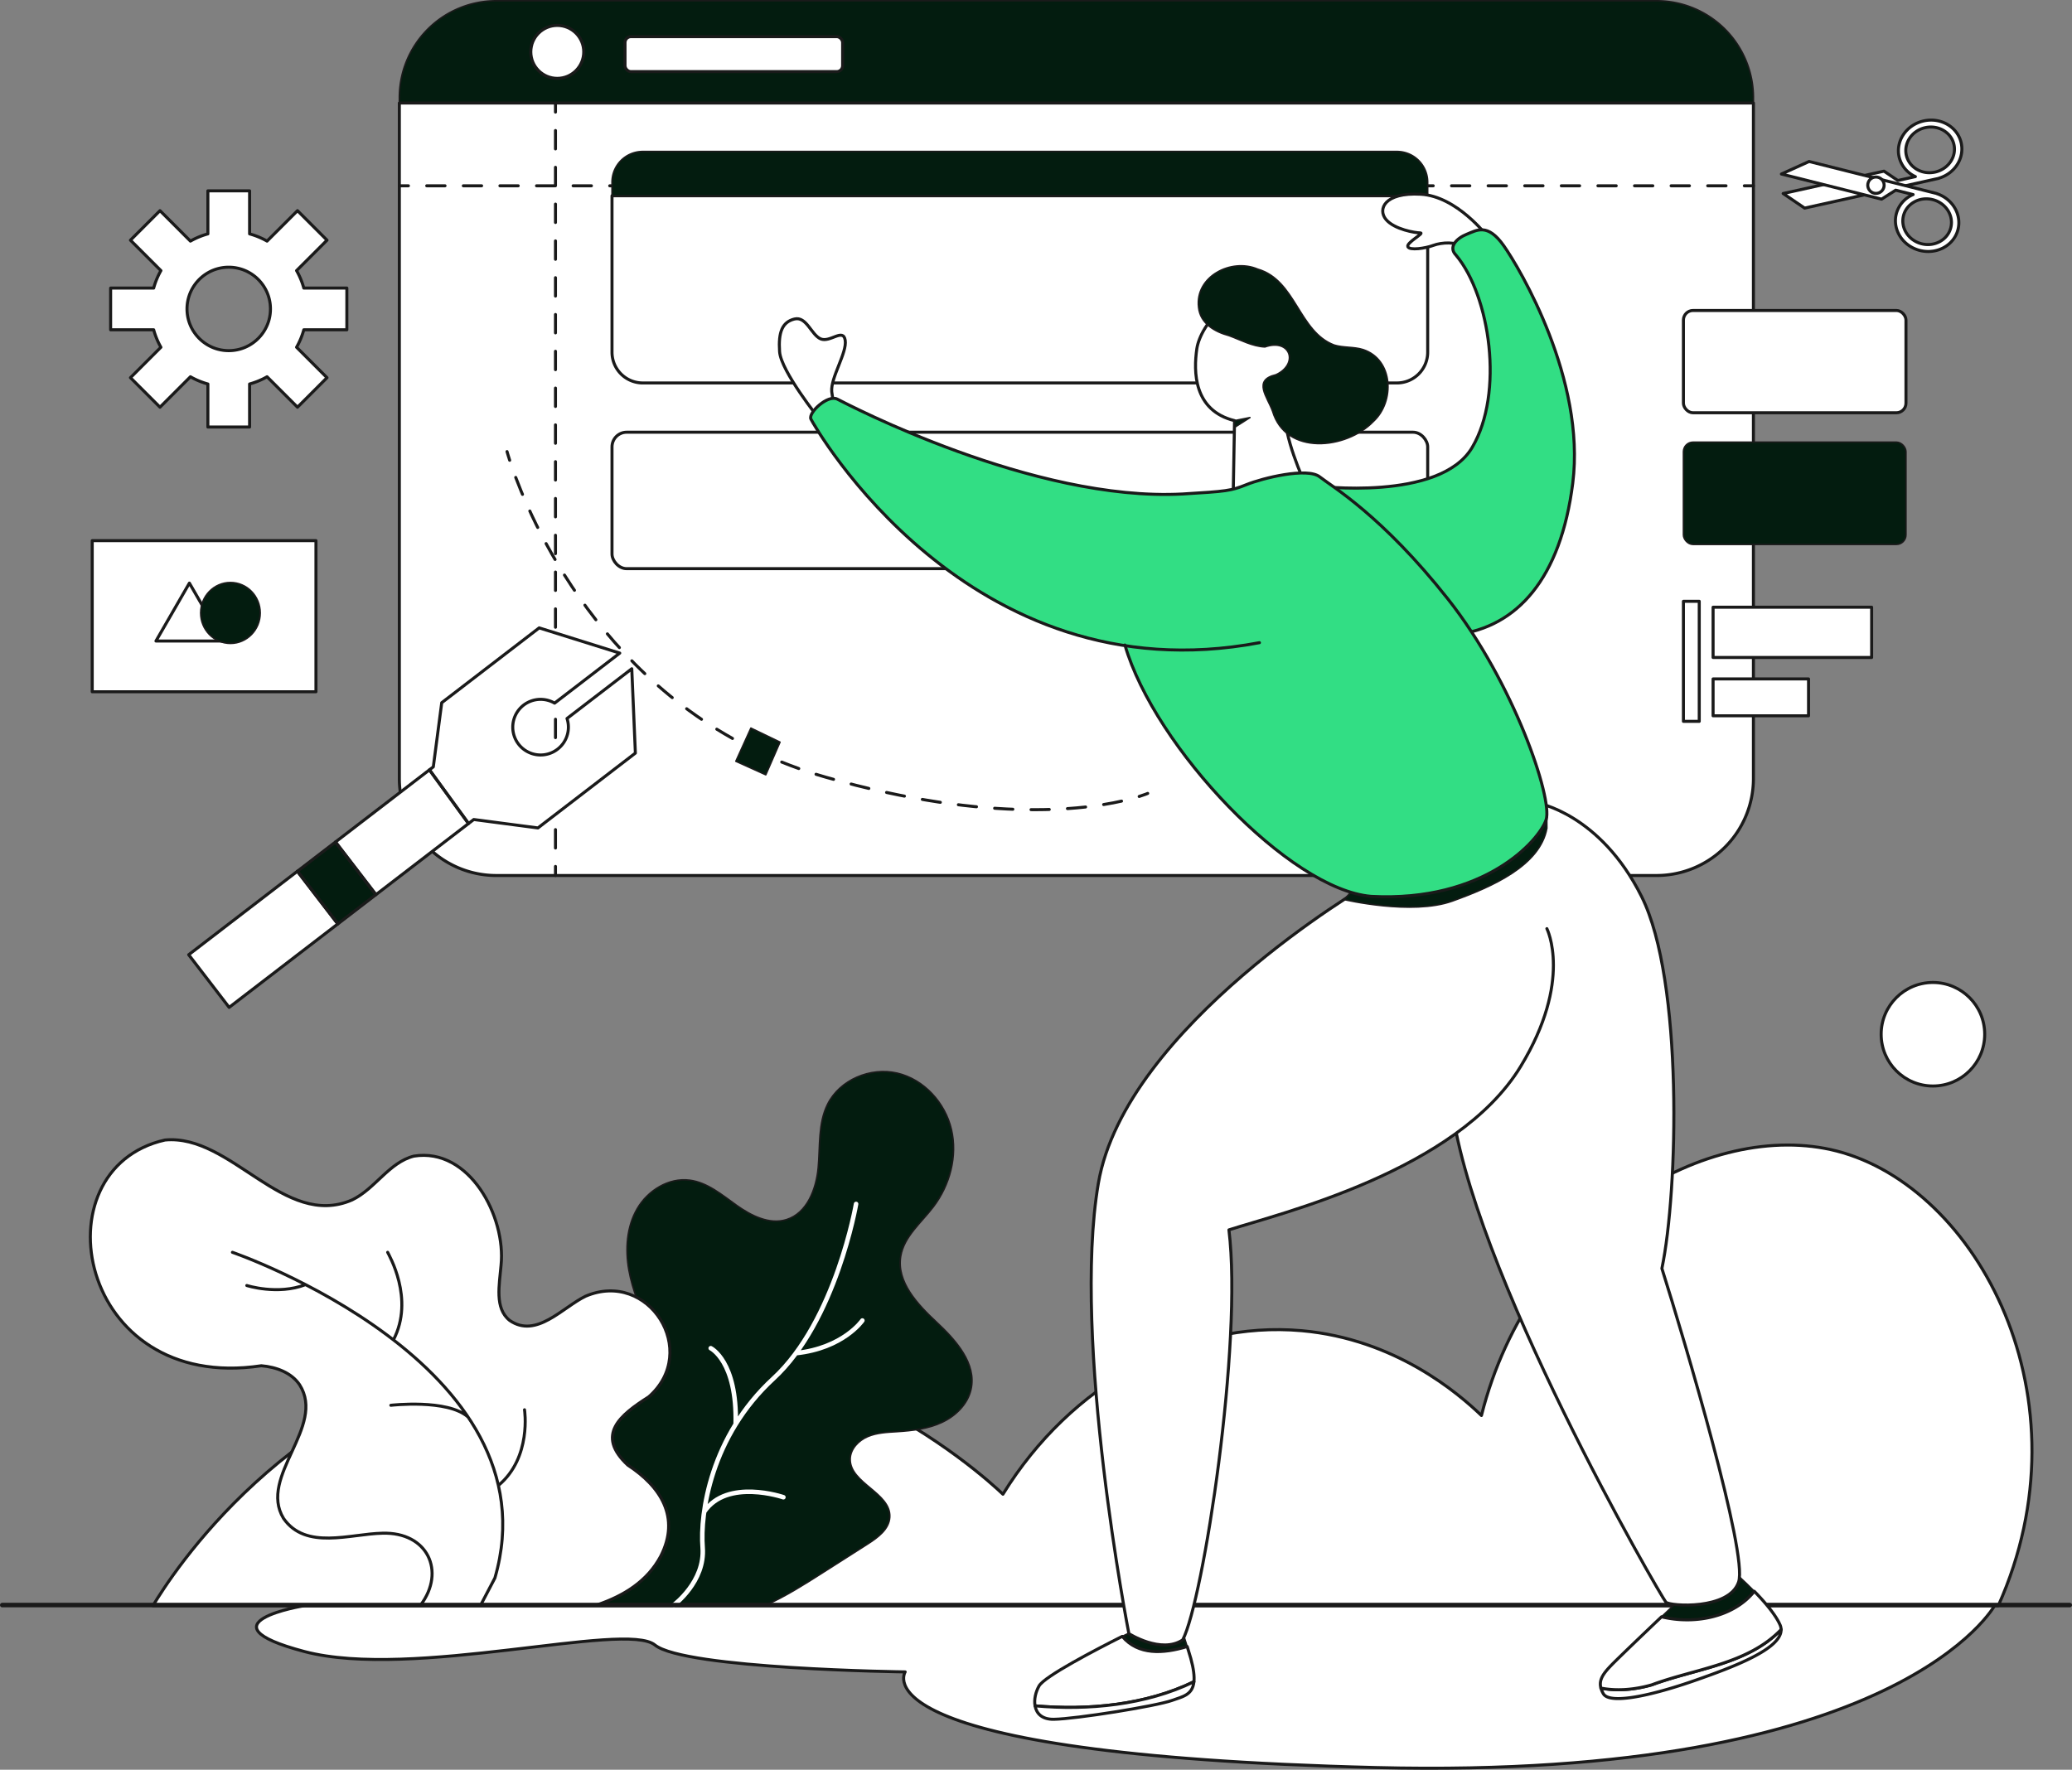
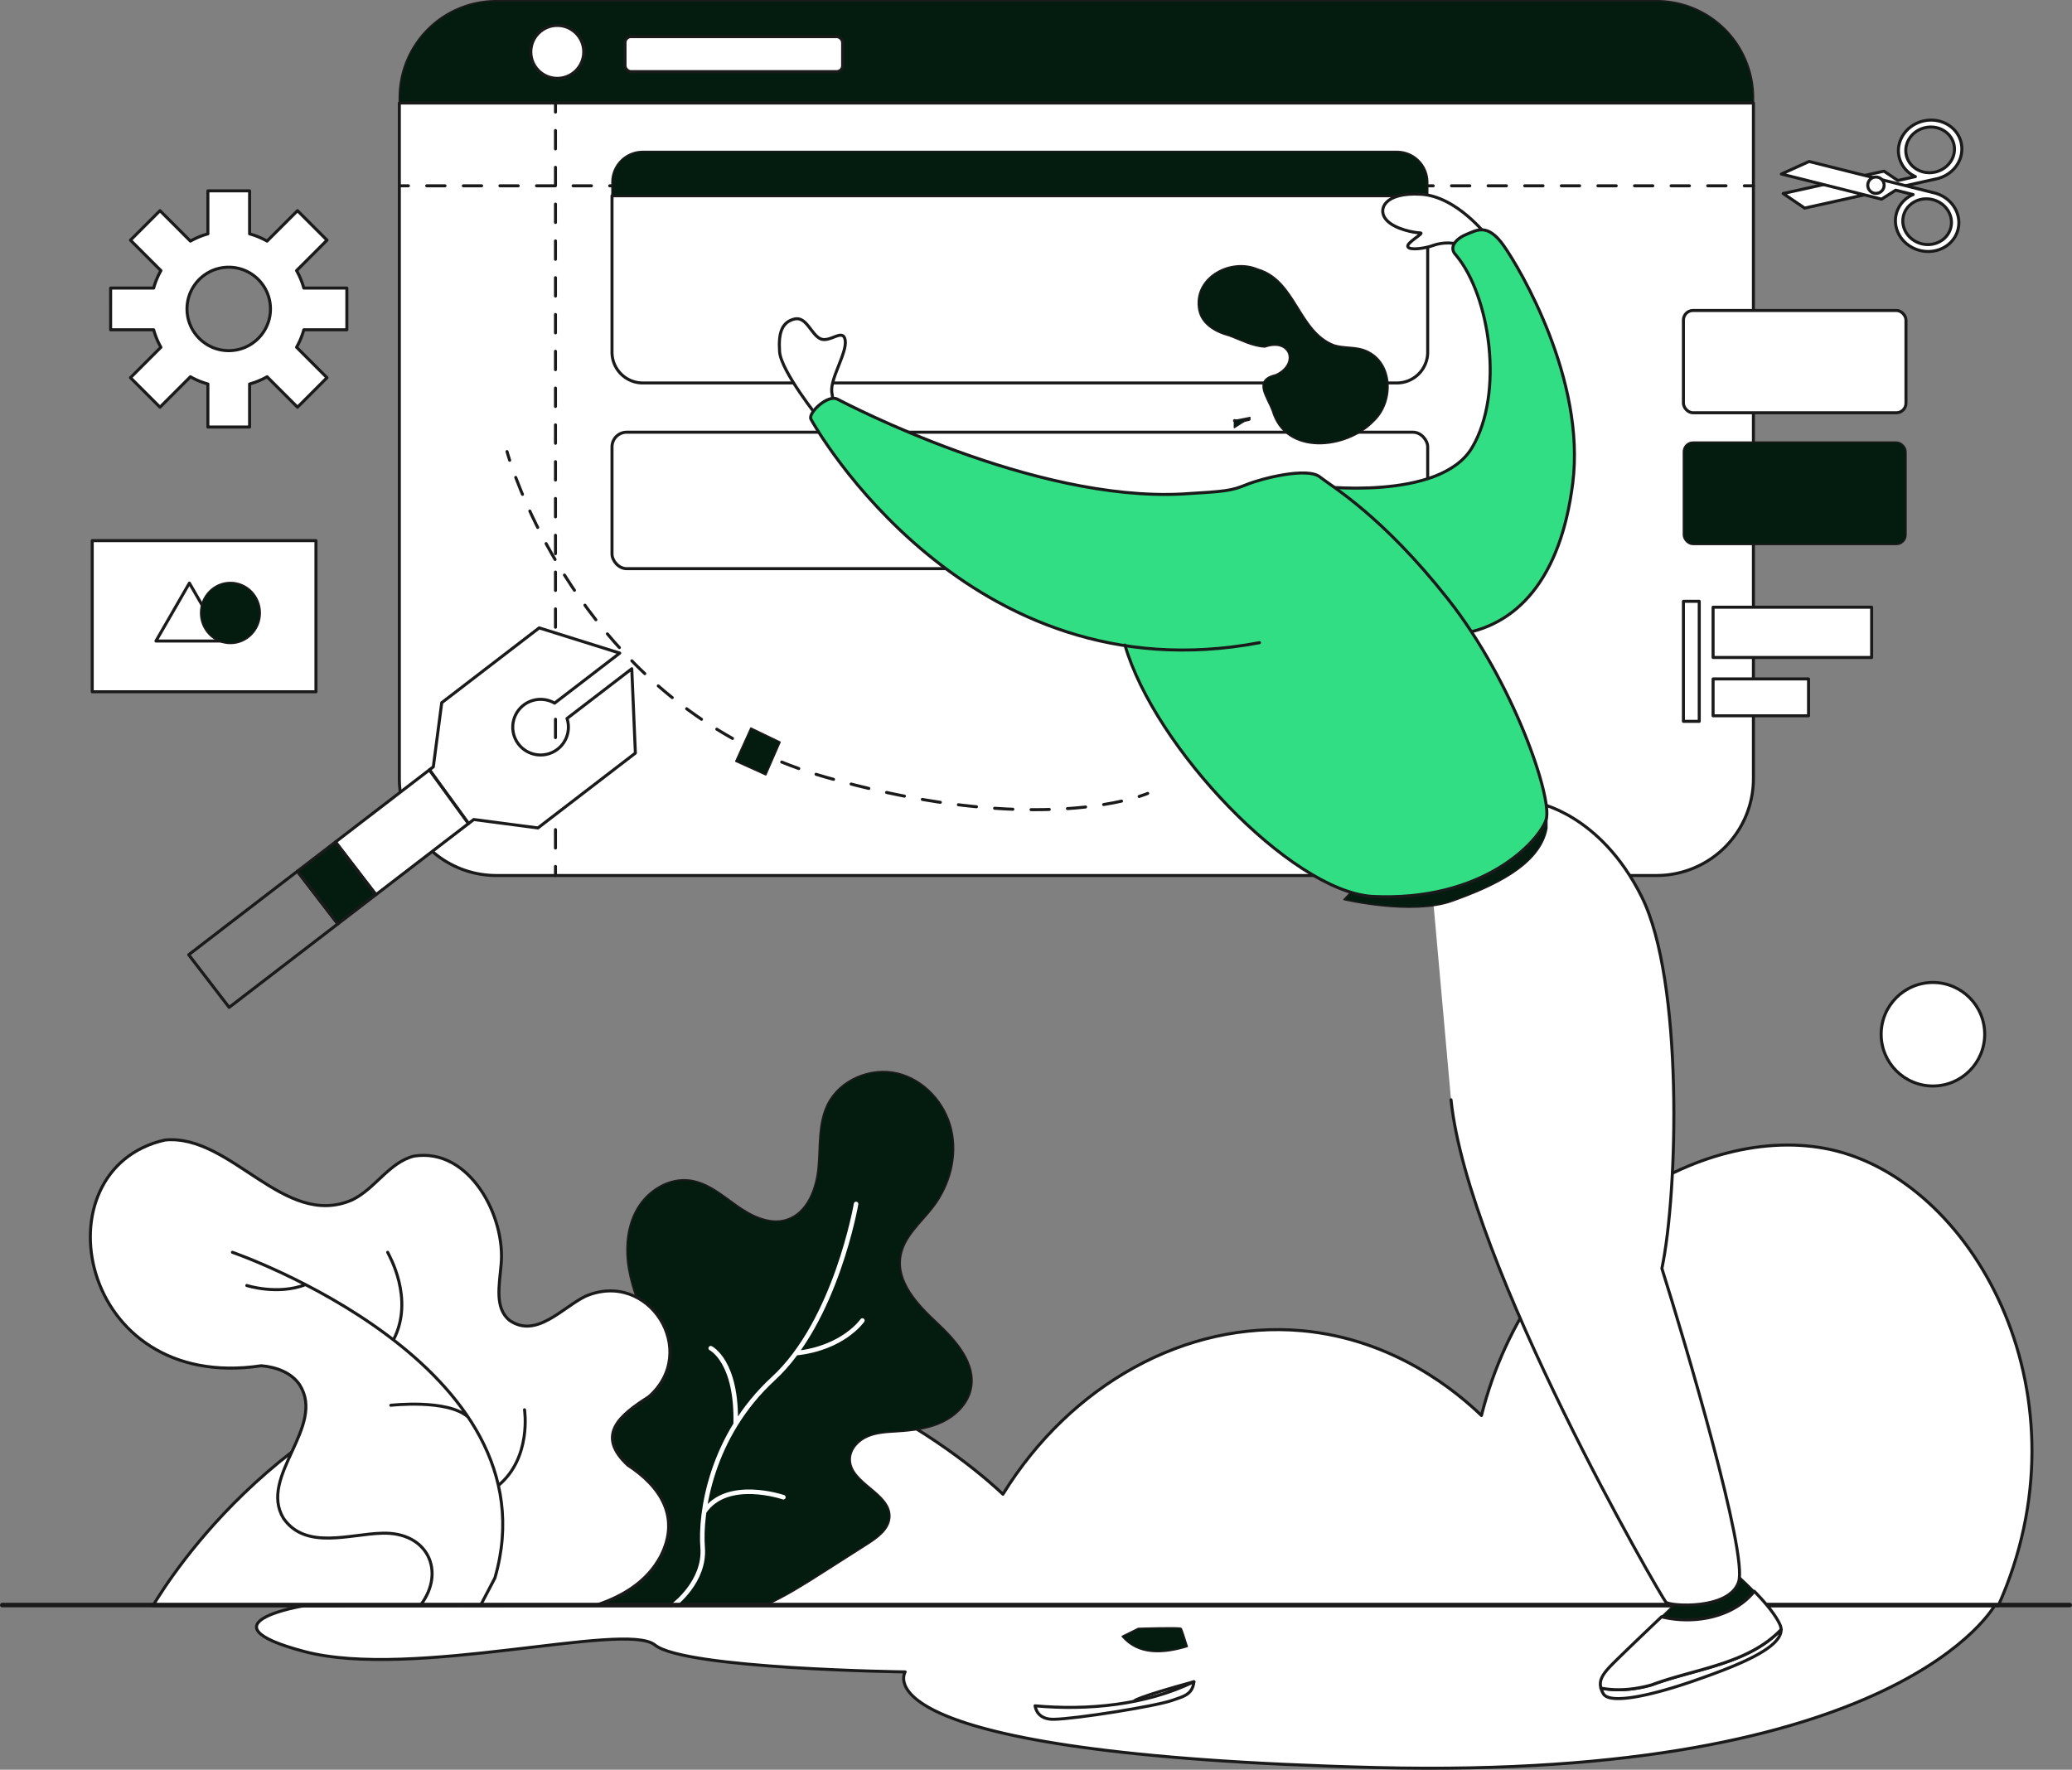
<svg xmlns="http://www.w3.org/2000/svg" id="WebsiteDesign" viewBox="62.85 272.8 2874.3 2455.45">
  <rect x="62.85" y="272.8" width="2874.3" height="2455.45" fill="#808080" stroke="none" />
  <g data-name="Layer 2" fill="#000000" class="color000000 svgShape">
    <g data-name="Layer 1" fill="#000000" class="color000000 svgShape">
      <rect width="3000" height="3000" fill="none" />
      <path fill="#ffffff" stroke="#1a1a1a" stroke-linecap="round" stroke-linejoin="round" stroke-width="4.198" d="M1241.617,2499.535H2830.369s-130.215,243.627-858.388,225.673-653.451-132.726-653.451-132.726-306.214-3.943-347.237-37.353-336.218,48.695-486.044,9.139,0-63.685,0-63.685Z" class="colorffffff svgShape colorStroke1a1a1a svgStroke" />
      <path fill="#ffffff" stroke="#1a1a1a" stroke-linecap="round" stroke-linejoin="round" stroke-width="4.198" d="M275.012,2500.581h2559.914c128.708-287.852-29.237-580.591-224.063-630.747-176.446-45.425-425.207,97.293-492.937,366.902-32.215-30.901-119.669-106.064-249.27-117.633-160.389-14.317-320.602,74.541-414.516,226.863-26.263-25.04-296.51-273.912-672.188-201.656C459.063,2206.413,300.061,2459.237,275.012,2500.581Z" class="colorffffff svgShape colorStroke1a1a1a svgStroke" />
      <circle cx="2744.232" cy="1707.762" r="71.82" fill="#ffffff" stroke="#1a1a1a" stroke-linecap="round" stroke-linejoin="round" stroke-width="4.198" class="colorffffff svgShape colorStroke1a1a1a svgStroke" />
      <path fill="#031c0f" stroke="#1a1a1a" stroke-linecap="round" stroke-linejoin="round" stroke-width="2.099" d="M2495.211,408.285A134.437,134.437,0,0,0,2360.773,273.847H751.258A134.437,134.437,0,0,0,616.82,408.285v7.469H2495.211Z" class="color1c0311 svgShape colorStroke1a1a1a svgStroke" />
      <path fill="#ffffff" stroke="#1a1a1a" stroke-linecap="round" stroke-linejoin="round" stroke-width="4.198" d="M616.82,415.753v937.328A134.437,134.437,0,0,0,751.258,1487.519H2360.773a134.437,134.437,0,0,0,134.437-134.437V415.753Z" class="colorffffff svgShape colorStroke1a1a1a svgStroke" />
      <rect width="308.708" height="141.906" x="2398.117" y="703.58" fill="#ffffff" stroke="#1a1a1a" stroke-linecap="round" stroke-linejoin="round" stroke-width="4.198" rx="13.307" class="colorffffff svgShape colorStroke1a1a1a svgStroke" />
      <rect width="308.708" height="141.906" x="2398.117" y="886.272" fill="#031c0f" stroke="#1a1a1a" stroke-linecap="round" stroke-linejoin="round" stroke-width="2.099" rx="13.307" class="color1c0311 svgShape colorStroke1a1a1a svgStroke" />
      <path fill="#ffffff" stroke="#1a1a1a" stroke-linecap="round" stroke-linejoin="round" stroke-width="4.198" d="M1795.638,854.542s-13.036,3.947-20.228,1.867" class="colorffffff svgShape colorStroke1a1a1a svgStroke" />
      <path fill="none" stroke="#1a1a1a" stroke-linecap="round" stroke-linejoin="round" stroke-width="4.198" d="M766.195,899.355s1.158,4.284,3.682,12.039" class="colorStroke1a1a1a svgStroke" />
      <path fill="none" stroke="#1a1a1a" stroke-dasharray="25.271 25.271" stroke-linecap="round" stroke-linejoin="round" stroke-width="4.198" d="M778.275,935.224c34.781,92.314,151.103,336.419,430.443,415.99,230.868,65.764,369.817,43.957,422.26,30.125" class="colorStroke1a1a1a svgStroke" />
      <path fill="none" stroke="#1a1a1a" stroke-linecap="round" stroke-linejoin="round" stroke-width="4.198" d="M1643.119,1377.844c7.923-2.497,11.857-4.223,11.857-4.223" class="colorStroke1a1a1a svgStroke" />
      <line x1="833.414" x2="833.414" y1="415.753" y2="428.347" fill="none" stroke="#1a1a1a" stroke-linecap="round" stroke-linejoin="round" stroke-width="4.198" class="colorStroke1a1a1a svgStroke" />
      <line x1="833.414" x2="833.414" y1="453.873" y2="1462.162" fill="none" stroke="#1a1a1a" stroke-dasharray="25.526 25.526" stroke-linecap="round" stroke-linejoin="round" stroke-width="4.198" class="colorStroke1a1a1a svgStroke" />
      <line x1="833.414" x2="833.414" y1="1474.926" y2="1487.519" fill="none" stroke="#1a1a1a" stroke-linecap="round" stroke-linejoin="round" stroke-width="4.198" class="colorStroke1a1a1a svgStroke" />
      <line x1="616.82" x2="629.414" y1="530.585" y2="530.585" fill="none" stroke="#1a1a1a" stroke-linecap="round" stroke-linejoin="round" stroke-width="4.198" class="colorStroke1a1a1a svgStroke" />
      <line x1="654.8" x2="2469.924" y1="530.585" y2="530.585" fill="none" stroke="#1a1a1a" stroke-dasharray="25.386 25.386" stroke-linecap="round" stroke-linejoin="round" stroke-width="4.198" class="colorStroke1a1a1a svgStroke" />
      <line x1="2482.617" x2="2495.211" y1="530.585" y2="530.585" fill="none" stroke="#1a1a1a" stroke-linecap="round" stroke-linejoin="round" stroke-width="4.198" class="colorStroke1a1a1a svgStroke" />
      <polygon fill="#ffffff" points="528.205 1441.054 584.32 1514.108 712.788 1415.427 658.588 1340.902 528.205 1441.054" class="colorffffff svgShape" />
      <path fill="#ffffff" d="M809.069,1421.53l135.183-103.838-4.998-117.01-89.838,69.008a38.587,38.587,0,1,1-17.23-21.313l90.378-69.422L810.8,1143.956,675.617,1247.794l-11.67,88.99-5.36,4.117,54.2,74.526,7.275-5.588Z" class="colorffffff svgShape" />
      <rect width="66.608" height="92.119" x="496.546" y="1451.809" fill="#ffffff" transform="rotate(-37.529 529.85 1497.868)" class="colorffffff svgShape" />
-       <rect width="190.13" height="92.119" x="332.983" y="1530.007" fill="#ffffff" transform="rotate(-37.529 428.048 1576.066)" class="colorffffff svgShape" />
      <polygon fill="none" stroke="#ffffff" stroke-miterlimit="10" stroke-width="2.099" points="528.205 1441.054 584.32 1514.108 712.788 1415.427 658.588 1340.902 528.205 1441.054" class="colorStrokeffffff svgStroke" />
      <path fill="none" stroke="#ffffff" stroke-miterlimit="10" stroke-width="2.099" d="M809.069,1421.53l135.183-103.838-4.998-117.01-89.838,69.008a38.587,38.587,0,1,1-17.23-21.313l90.378-69.422L810.8,1143.956,675.617,1247.794l-11.67,88.99-5.36,4.117,54.2,74.526,7.275-5.588Z" class="colorStrokeffffff svgStroke" />
      <rect width="66.608" height="92.119" x="496.546" y="1451.809" fill="#031c0f" stroke="#1a1a1a" stroke-linecap="round" stroke-linejoin="round" stroke-width="2.099" transform="rotate(-37.529 529.85 1497.868)" class="color1c0311 svgShape colorStroke1a1a1a svgStroke" />
      <rect width="190.13" height="92.119" x="332.983" y="1530.007" fill="none" stroke="#ffffff" stroke-miterlimit="10" stroke-width="2.099" transform="rotate(-37.529 428.048 1576.066)" class="colorStrokeffffff svgStroke" />
      <polygon fill="none" stroke="#1a1a1a" stroke-linecap="round" stroke-linejoin="round" stroke-width="4.198" points="528.205 1441.054 584.32 1514.108 712.788 1415.427 658.588 1340.902 528.205 1441.054" class="colorStroke1a1a1a svgStroke" />
      <path fill="none" stroke="#1a1a1a" stroke-linecap="round" stroke-linejoin="round" stroke-width="4.198" d="M809.069,1421.53l135.183-103.838-4.998-117.01-89.838,69.008a38.587,38.587,0,1,1-17.23-21.313l90.378-69.422L810.8,1143.956,675.617,1247.794l-11.67,88.99-5.36,4.117,54.2,74.526,7.275-5.588Z" class="colorStroke1a1a1a svgStroke" />
      <rect width="66.608" height="92.119" x="496.546" y="1451.809" fill="none" stroke="#1a1a1a" stroke-linecap="round" stroke-linejoin="round" stroke-width="4.198" transform="rotate(-37.529 529.85 1497.868)" class="colorStroke1a1a1a svgStroke" />
      <rect width="190.13" height="92.119" x="332.983" y="1530.007" fill="none" stroke="#1a1a1a" stroke-linecap="round" stroke-linejoin="round" stroke-width="4.198" transform="rotate(-37.529 428.048 1576.066)" class="colorStroke1a1a1a svgStroke" />
      <path fill="#ffffff" stroke="#1a1a1a" stroke-linecap="round" stroke-linejoin="round" stroke-width="4.198" d="M544.003,730.375V672.489h-59.719a106.651,106.651,0,0,0-10.032-24.228l42.222-42.222-40.939-40.939L433.313,607.323a106.636,106.636,0,0,0-24.228-10.032V537.598H351.226V597.291a106.636,106.636,0,0,0-24.228,10.032l-42.222-42.223-40.939,40.939,42.222,42.222a106.651,106.651,0,0,0-10.032,24.228h-59.719V730.375h59.719a106.639,106.639,0,0,0,10.032,24.228l-42.222,42.222,40.939,40.939,42.222-42.222a106.635,106.635,0,0,0,24.228,10.032v59.693h57.859V805.574a106.635,106.635,0,0,0,24.228-10.032l42.222,42.222,40.939-40.939-42.222-42.222A106.639,106.639,0,0,0,484.284,730.375Zm-113.728,0a57.896,57.896,0,0,1-21.19,21.19,56.485,56.485,0,0,1-13.961,5.789,58.114,58.114,0,0,1-29.964,0,56.302,56.302,0,0,1-13.934-5.789,58.19,58.19,0,0,1-27.004-35.15,58.726,58.726,0,0,1-1.938-14.982,57.594,57.594,0,0,1,1.964-14.982,56.497,56.497,0,0,1,5.789-13.961A58.093,58.093,0,0,1,351.226,651.3a56.302,56.302,0,0,1,13.934-5.789,58.114,58.114,0,0,1,29.964,0A56.486,56.486,0,0,1,409.085,651.3a58.093,58.093,0,0,1,21.19,21.189,56.497,56.497,0,0,1,5.789,13.961,57.594,57.594,0,0,1,1.964,14.982,58.726,58.726,0,0,1-1.938,14.982A57.574,57.574,0,0,1,430.275,730.375Z" class="colorffffff svgShape colorStroke1a1a1a svgStroke" />
      <circle cx="835.904" cy="344.8" r="36.721" fill="#ffffff" stroke="#1a1a1a" stroke-linecap="round" stroke-linejoin="round" stroke-width="4.198" class="colorffffff svgShape colorStroke1a1a1a svgStroke" />
      <rect width="301.862" height="48.547" x="929.885" y="323.639" fill="#ffffff" stroke="#1a1a1a" stroke-linecap="round" stroke-linejoin="round" stroke-width="4.198" rx="8.198" class="colorffffff svgShape colorStroke1a1a1a svgStroke" />
      <path fill="#ffffff" stroke="#1a1a1a" stroke-linecap="round" stroke-linejoin="round" stroke-width="4.198" d="M911.836,544.434V761.485a42.643,42.643,0,0,0,42.643,42.643H2000.709a42.643,42.643,0,0,0,42.643-42.643V544.434Z" class="colorffffff svgShape colorStroke1a1a1a svgStroke" />
      <path fill="#031c0f" stroke="#1a1a1a" stroke-linecap="round" stroke-linejoin="round" stroke-width="2.099" d="M2043.352,525.615a42.643,42.643,0,0,0-42.643-42.643H954.479A42.643,42.643,0,0,0,911.836,525.615v18.819H2043.352Z" class="color1c0311 svgShape colorStroke1a1a1a svgStroke" />
      <rect width="1131.516" height="189.327" x="911.836" y="872.473" fill="#ffffff" stroke="#1a1a1a" stroke-linecap="round" stroke-linejoin="round" stroke-width="4.198" rx="20.317" class="colorffffff svgShape colorStroke1a1a1a svgStroke" />
      <path fill="#031c0f" stroke="#1a1a1a" stroke-linecap="round" stroke-linejoin="round" stroke-width="2.099" d="M1362.27,2107.484c-26.687-24.884-56.107-56.158-49.856-92.106,4.718-27.129,28.36-46.109,45.062-68.001,23.092-30.268,33.876-70.577,25.154-107.636-8.722-37.059-38.191-69.418-75.275-78.03-37.084-8.612-79.694,9.243-96.559,43.374-13.217,26.749-10.217,58.199-12.943,87.91-2.726,29.711-15.451,63.061-43.936,71.937-23.791,7.414-48.984-5.316-69.273-19.785-20.289-14.468-40.428-31.729-65.145-34.9-29.006-3.722-58.02,14.289-72.709,39.576-14.689,25.287-16.732,56.351-11.582,85.138,5.151,28.787,16.942,55.896,28.638,82.699l-76.907,88.103-25.238,293.771h264.239c27.243-12.3,52.682-28.463,77.931-44.567q31.293-19.959,62.586-39.919c14.119-9.005,29.777-20.509,30.717-37.229,1.906-33.906-55.846-47.019-54.898-80.965.386-13.836,11.562-25.461,24.3-30.876s26.928-5.938,40.741-6.821c21.17-1.354,42.717-3.853,61.956-12.789,19.239-8.936,36.055-25.341,40.621-46.057C1417.748,2164.678,1388.957,2132.367,1362.27,2107.484Z" class="color1c0311 svgShape colorStroke1a1a1a svgStroke" />
      <path fill="none" stroke="#ffffff" stroke-linecap="round" stroke-linejoin="round" stroke-width="6.297" d="M1250.419 1943.226s-27.943 162.449-114.8 242.368-101.794 186.972-98.06 234.274-39.833 79.667-39.833 79.667M1149.591 2350.16s-77.951-26.812-109.928 20.204M1048.763 2143.372s36.864 17.898 34.614 105.497M1259.133 2104.936s-26.311 38.393-92.2 45.337" class="colorStrokeffffff svgStroke" />
      <path fill="#ffffff" stroke="#1a1a1a" stroke-linecap="round" stroke-linejoin="round" stroke-width="4.198" d="M979.483,2431.812c27.422-53.811-.149-96.524-45.7-126.2-44.987-41.834-11.072-69.291,28.942-94.723,71.906-62.796.347-177.185-87.658-139.608-31.623,15.306-68.344,59.208-105.226,33.543-21.193-16.781-14.197-49.525-11.932-76.463,7.043-67.559-43.889-163.853-120.931-151.493-34.315,8.591-53.87,45.591-85.794,60.828-94.328,40.965-167.497-91.812-259.449-83.172-178.266,39.972-121.711,351.682,133.611,313.189,20.399,1.682,41.74,9.397,53.139,26.395,37.062,58.144-57.765,126.99-22.328,185.397,30.894,44.398,92.227,21.486,137.093,20.559,62.952-1.937,88.069,53.026,53.256,99.468H891.046C927.712,2487.079,960.79,2467.085,979.483,2431.812Z" class="colorffffff svgShape colorStroke1a1a1a svgStroke" />
      <path fill="#ffffff" stroke="#1a1a1a" stroke-linecap="round" stroke-linejoin="round" stroke-width="4.198" d="M729.785 2499.535l19.605-37.344c85.891-296.883-364.102-451.859-364.102-451.859M790.469 2228.792s10.315 66.243-36.232 105.008M600.638 2010.331c1.245 3.112 37.771 64.36 7.994 121.494M604.995 2222.576s78.679-9.108 107.181 16.293M405.206 2056.389s42.878 13.742 81.5-1.22" class="colorffffff svgShape colorStroke1a1a1a svgStroke" />
      <line x1="66" x2="2934" y1="2499.761" y2="2499.761" fill="none" stroke="#1a1a1a" stroke-linecap="round" stroke-linejoin="round" stroke-width="6.297" class="colorStroke1a1a1a svgStroke" />
      <polygon fill="#031c0f" stroke="#1a1a1a" stroke-linecap="round" stroke-linejoin="round" stroke-width="2.099" points="1083.617 1329.032 1104.502 1282.993 1144.895 1302.475 1125.162 1347.791 1083.617 1329.032" class="color1c0311 svgShape colorStroke1a1a1a svgStroke" />
      <path fill="#031c0f" stroke="#1a1a1a" stroke-linecap="round" stroke-linejoin="round" stroke-width="2.099" d="M1709.762,2557.259c-3.42-11.141-7.528-24.004-8.572-25.049-1.867-1.867-59.283,0-59.283,0s-8.923,4.315-22.234,10.996C1641.722,2569.325,1676.181,2567.503,1709.762,2557.259Z" class="color1c0311 svgShape colorStroke1a1a1a svgStroke" />
-       <path fill="#ffffff" stroke="#1a1a1a" stroke-linecap="round" stroke-linejoin="round" stroke-width="4.198" d="M1719.075,2606.123c.795-7.597-.397-17.923-4.349-32.367,0,0-2.269-7.713-4.965-16.496-33.581,10.244-68.039,12.066-90.089-14.053-36.999,18.571-107.919,55.438-115.471,68.826-4.674,8.286-7.11,18.694-5.532,27.538C1572.306,2646.206,1652.601,2638.466,1719.075,2606.123Z" class="colorffffff svgShape colorStroke1a1a1a svgStroke" />
+       <path fill="#ffffff" stroke="#1a1a1a" stroke-linecap="round" stroke-linejoin="round" stroke-width="4.198" d="M1719.075,2606.123C1572.306,2646.206,1652.601,2638.466,1719.075,2606.123Z" class="colorffffff svgShape colorStroke1a1a1a svgStroke" />
      <path fill="#ffffff" stroke="#1a1a1a" stroke-linecap="round" stroke-linejoin="round" stroke-width="4.198" d="M1498.67,2639.571c1.89,10.587,9.539,18.929,26.071,18.675,30.342-.467,141.454-18.179,163.846-26.141,14.874-5.288,28.562-7.556,30.489-25.982C1652.601,2638.466,1572.306,2646.206,1498.67,2639.571Z" class="colorffffff svgShape colorStroke1a1a1a svgStroke" />
      <path fill="#031c0f" stroke="#1a1a1a" stroke-linecap="round" stroke-linejoin="round" stroke-width="2.099" d="M2496.473,2480.69c-14.442-14.818-27.402-25.967-27.402-25.967l-75.621,36.877s-11.059,10.487-25.707,24.437C2414.478,2527.359,2468.22,2515.971,2496.473,2480.69Z" class="color1c0311 svgShape colorStroke1a1a1a svgStroke" />
      <path fill="#ffffff" stroke="#1a1a1a" stroke-linecap="round" stroke-linejoin="round" stroke-width="4.198" d="M2354.251,2610.433c-22.334,6.381-47.089,9.105-70.587,4.524a33.087,33.087,0,0,0,3.356,7.812c8.869,15.404,67.686,2.334,126.502-18.205,54.364-18.984,120.684-43.95,120.094-70.844C2487.195,2582.177,2414.074,2587.999,2354.251,2610.433Z" class="colorffffff svgShape colorStroke1a1a1a svgStroke" />
      <path fill="#ffffff" stroke="#1a1a1a" stroke-linecap="round" stroke-linejoin="round" stroke-width="4.198" d="M2496.473,2480.69c-28.253,35.282-81.995,46.669-128.73,35.347-25.071,23.877-60.68,57.921-69.52,67.055-11.489,11.872-17.619,20.607-14.559,31.866,23.498,4.58,48.253,1.857,70.587-4.524,59.824-22.434,132.944-28.256,179.365-76.713a17.15,17.15,0,0,0-1.528-6.645C2525.675,2512.646,2510.386,2494.965,2496.473,2480.69Z" class="colorffffff svgShape colorStroke1a1a1a svgStroke" />
      <path fill="#ffffff" stroke="#1a1a1a" stroke-linecap="round" stroke-linejoin="round" stroke-width="4.198" d="M2075.716,1798.717c23.651,229.042,292.526,691.482,298.128,697.083s87.758,11.203,100.828-28.008-74.688-334.227-106.43-435.055c22.406-106.43,29.875-399.578-28.008-515.702s-145.641-130.345-145.641-130.345l-151.242,50.414" class="colorffffff svgShape colorStroke1a1a1a svgStroke" />
-       <path fill="#ffffff" stroke="#1a1a1a" stroke-linecap="round" stroke-linejoin="round" stroke-width="4.198" d="M2208.704,1561.273s36.303,71.887-36.517,191.387c-88.711,145.578-335.471,204.146-404.559,226.552,19.292,156.844-35.474,514.099-64.105,568.87-29.875,19.917-74.688-8.714-74.688-8.714S1549.169,2132.321,1586.513,1914.483s372.193-413.271,372.193-413.271l161.201-64.107" class="colorffffff svgShape colorStroke1a1a1a svgStroke" />
      <path fill="#031c0f" stroke="#1a1a1a" stroke-linecap="round" stroke-linejoin="round" stroke-width="2.099" d="M1927.307,1520.847s94.155,22.329,150.264,2.129,121.621-49.376,131.134-100.996l-.192-25.483-261.864,104.036Z" class="color1c0311 svgShape colorStroke1a1a1a svgStroke" />
-       <path fill="#ffffff" stroke="#1a1a1a" stroke-linecap="round" stroke-linejoin="round" stroke-width="4.198" d="M1872.504,942.3s-30.809-67.219-26.141-98.027,71.887-65.352.934-127.902-119.5,8.402-124.168,40.145-4.668,85.891,52.281,99.895l-1.867,104.562" class="colorffffff svgShape colorStroke1a1a1a svgStroke" />
      <polygon fill="#031c0f" stroke="#1a1a1a" stroke-linecap="round" stroke-linejoin="round" stroke-width="2.099" points="1796.776 852.161 1775.41 856.41 1775.241 865.879 1796.776 852.161" class="color1c0311 svgShape colorStroke1a1a1a svgStroke" />
      <path fill="#ffffff" stroke="#1a1a1a" stroke-linecap="round" stroke-linejoin="round" stroke-width="4.198" d="M2125.975,600.605s-42.012-55.549-92.426-58.35-59.75,21.006-48.08,35.01,41.078,18.672,47.613,18.672-19.605,13.537-17.271,19.139,24.273,2.334,35.477-1.867,33.143-5.602,38.744,2.801S2125.975,600.605,2125.975,600.605Z" class="colorffffff svgShape colorStroke1a1a1a svgStroke" />
      <path fill="#32de84" stroke="#1a1a1a" stroke-linecap="round" stroke-linejoin="round" stroke-width="4.198" d="M1887.441,946.968s172.715,22.406,217.527-53.215,24.84-210.848-22.406-267.008c-11.04-11.291.934-23.34,14.938-28.941s28.941-15.871,51.348,15.871,113.898,185.785,95.739,329.559c-16.68,132.062-77.067,199.789-162.024,210.059C1992.938,1065.535,1887.441,946.968,1887.441,946.968Z" class="color54cafa svgShape colorStroke1a1a1a svgStroke" />
      <path fill="#ffffff" stroke="#1a1a1a" stroke-linecap="round" stroke-linejoin="round" stroke-width="4.198" d="M1199.383,854.076s-53.215-66.285-55.082-93.359,3.734-41.078,20.539-45.279,23.34,21.939,36.41,27.541,31.275-15.404,34.076,1.867-20.539,52.281-18.672,71.42,9.803,24.74,9.803,24.74Z" class="colorffffff svgShape colorStroke1a1a1a svgStroke" />
      <path fill="#32de84" stroke="#1a1a1a" stroke-linecap="round" stroke-linejoin="round" stroke-width="4.198" d="M1809.953,1164.496C1405.707,1241.05,1191.813,862.768,1187.737,854.218s23.281-34.377,36.542-27.683,271.987,142.84,479.245,131.637c60.689-3.703,66.752-4.201,88.691-13.07s84.023-24.273,101.295-10.736,86.357,53.682,177.85,169.447S2217,1381.089,2207.664,1410.031s-85.891,114.832-242.734,106.43c-112.965-9.336-300.498-206.819-341.576-348.726" class="color54cafa svgShape colorStroke1a1a1a svgStroke" />
      <path fill="#031c0f" stroke="#1a1a1a" stroke-linecap="round" stroke-linejoin="round" stroke-width="2.099" d="M1725.511,699.171c-5.051-42.753,45.332-68.644,81.966-52.978,53.095,15.292,56.828,86.608,106.052,105.325,12.998,4.003,27.251,2.221,40.215,6.326,42.086,13.841,44.343,71.962,14.282,99.667-37.487,38.876-121.588,47.881-139.918-14.398-7.206-19.891-27.751-42.897,4.785-50.379,32-14.851,20.251-51.003-15.338-38.594-17.249-.674-33.617-9.754-49.649-15.632C1748.134,733.266,1727.815,721.642,1725.511,699.171Z" class="color1c0311 svgShape colorStroke1a1a1a svgStroke" />
      <rect width="219.948" height="69.739" x="2439.264" y="1115.291" fill="#ffffff" stroke="#1a1a1a" stroke-linecap="round" stroke-linejoin="round" stroke-width="4.198" class="colorffffff svgShape colorStroke1a1a1a svgStroke" />
      <rect width="132.417" height="51.147" x="2439.264" y="1214.791" fill="#ffffff" stroke="#1a1a1a" stroke-linecap="round" stroke-linejoin="round" stroke-width="4.198" class="colorffffff svgShape colorStroke1a1a1a svgStroke" />
      <rect width="21.945" height="166.582" x="2398.117" y="1107.062" fill="#ffffff" stroke="#1a1a1a" stroke-linecap="round" stroke-linejoin="round" stroke-width="4.198" class="colorffffff svgShape colorStroke1a1a1a svgStroke" />
      <rect width="310.353" height="209.66" x="190.79" y="1022.921" fill="#ffffff" stroke="#1a1a1a" stroke-linecap="round" stroke-linejoin="round" stroke-width="4.198" class="colorffffff svgShape colorStroke1a1a1a svgStroke" />
      <polygon fill="#ffffff" stroke="#1a1a1a" stroke-linecap="round" stroke-linejoin="round" stroke-width="4.198" points="279.187 1162.197 325.59 1081.825 371.993 1162.197 279.187 1162.197" class="colorffffff svgShape colorStroke1a1a1a svgStroke" />
      <ellipse cx="382.519" cy="1123.257" fill="#031c0f" stroke="#1a1a1a" stroke-linecap="round" stroke-linejoin="round" stroke-width="2.099" rx="41.302" ry="42.26" class="color1c0311 svgShape colorStroke1a1a1a svgStroke" />
      <path fill="#ffffff" stroke="#1a1a1a" stroke-linecap="round" stroke-linejoin="round" stroke-width="4.198" d="M2697.271,490.29a40.047,40.047,0,0,0,22.626,27.551l-24.383,5.411-19.179-12.986-139.868,31.04,29.778,20.223,186.232-41.33.275-.212c21.782-6.575,35.381-27.739,30.702-48.824-4.92-22.171-28.215-35.878-52.004-30.598C2707.64,445.849,2692.351,468.119,2697.271,490.29Zm76.142-16.898c3.779,17.028-7.95,34.121-26.207,38.173-18.257,4.052-36.137-6.471-39.915-23.499-3.774-17.007,7.975-34.105,26.232-38.157C2751.78,445.857,2769.639,456.385,2773.413,473.392Z" class="colorffffff svgShape colorStroke1a1a1a svgStroke" />
      <path fill="#ffffff" stroke="#1a1a1a" stroke-linecap="round" stroke-linejoin="round" stroke-width="4.198" d="M2726.184,620.306c23.635,5.932,47.298-7.128,52.827-29.155,5.258-20.948-7.754-42.478-29.347-49.65l-.269-.219-176.967-44.418-38.38,17.374,138.96,34.878,19.529-12.454,24.225,6.08a40.047,40.047,0,0,0-23.376,26.917C2687.859,591.687,2702.529,614.369,2726.184,620.306Zm2.33-9.283c-18.139-4.553-29.413-21.968-25.172-38.865,4.246-16.917,22.408-26.944,40.547-22.391,18.138,4.553,29.393,21.963,25.146,38.88C2764.795,605.544,2746.653,615.576,2728.514,611.023Z" class="colorffffff svgShape colorStroke1a1a1a svgStroke" />
      <circle cx="2665.183" cy="529.768" r="11.366" fill="#ffffff" stroke="#1a1a1a" stroke-linecap="round" stroke-linejoin="round" stroke-width="4.198" class="colorffffff svgShape colorStroke1a1a1a svgStroke" />
    </g>
  </g>
</svg>